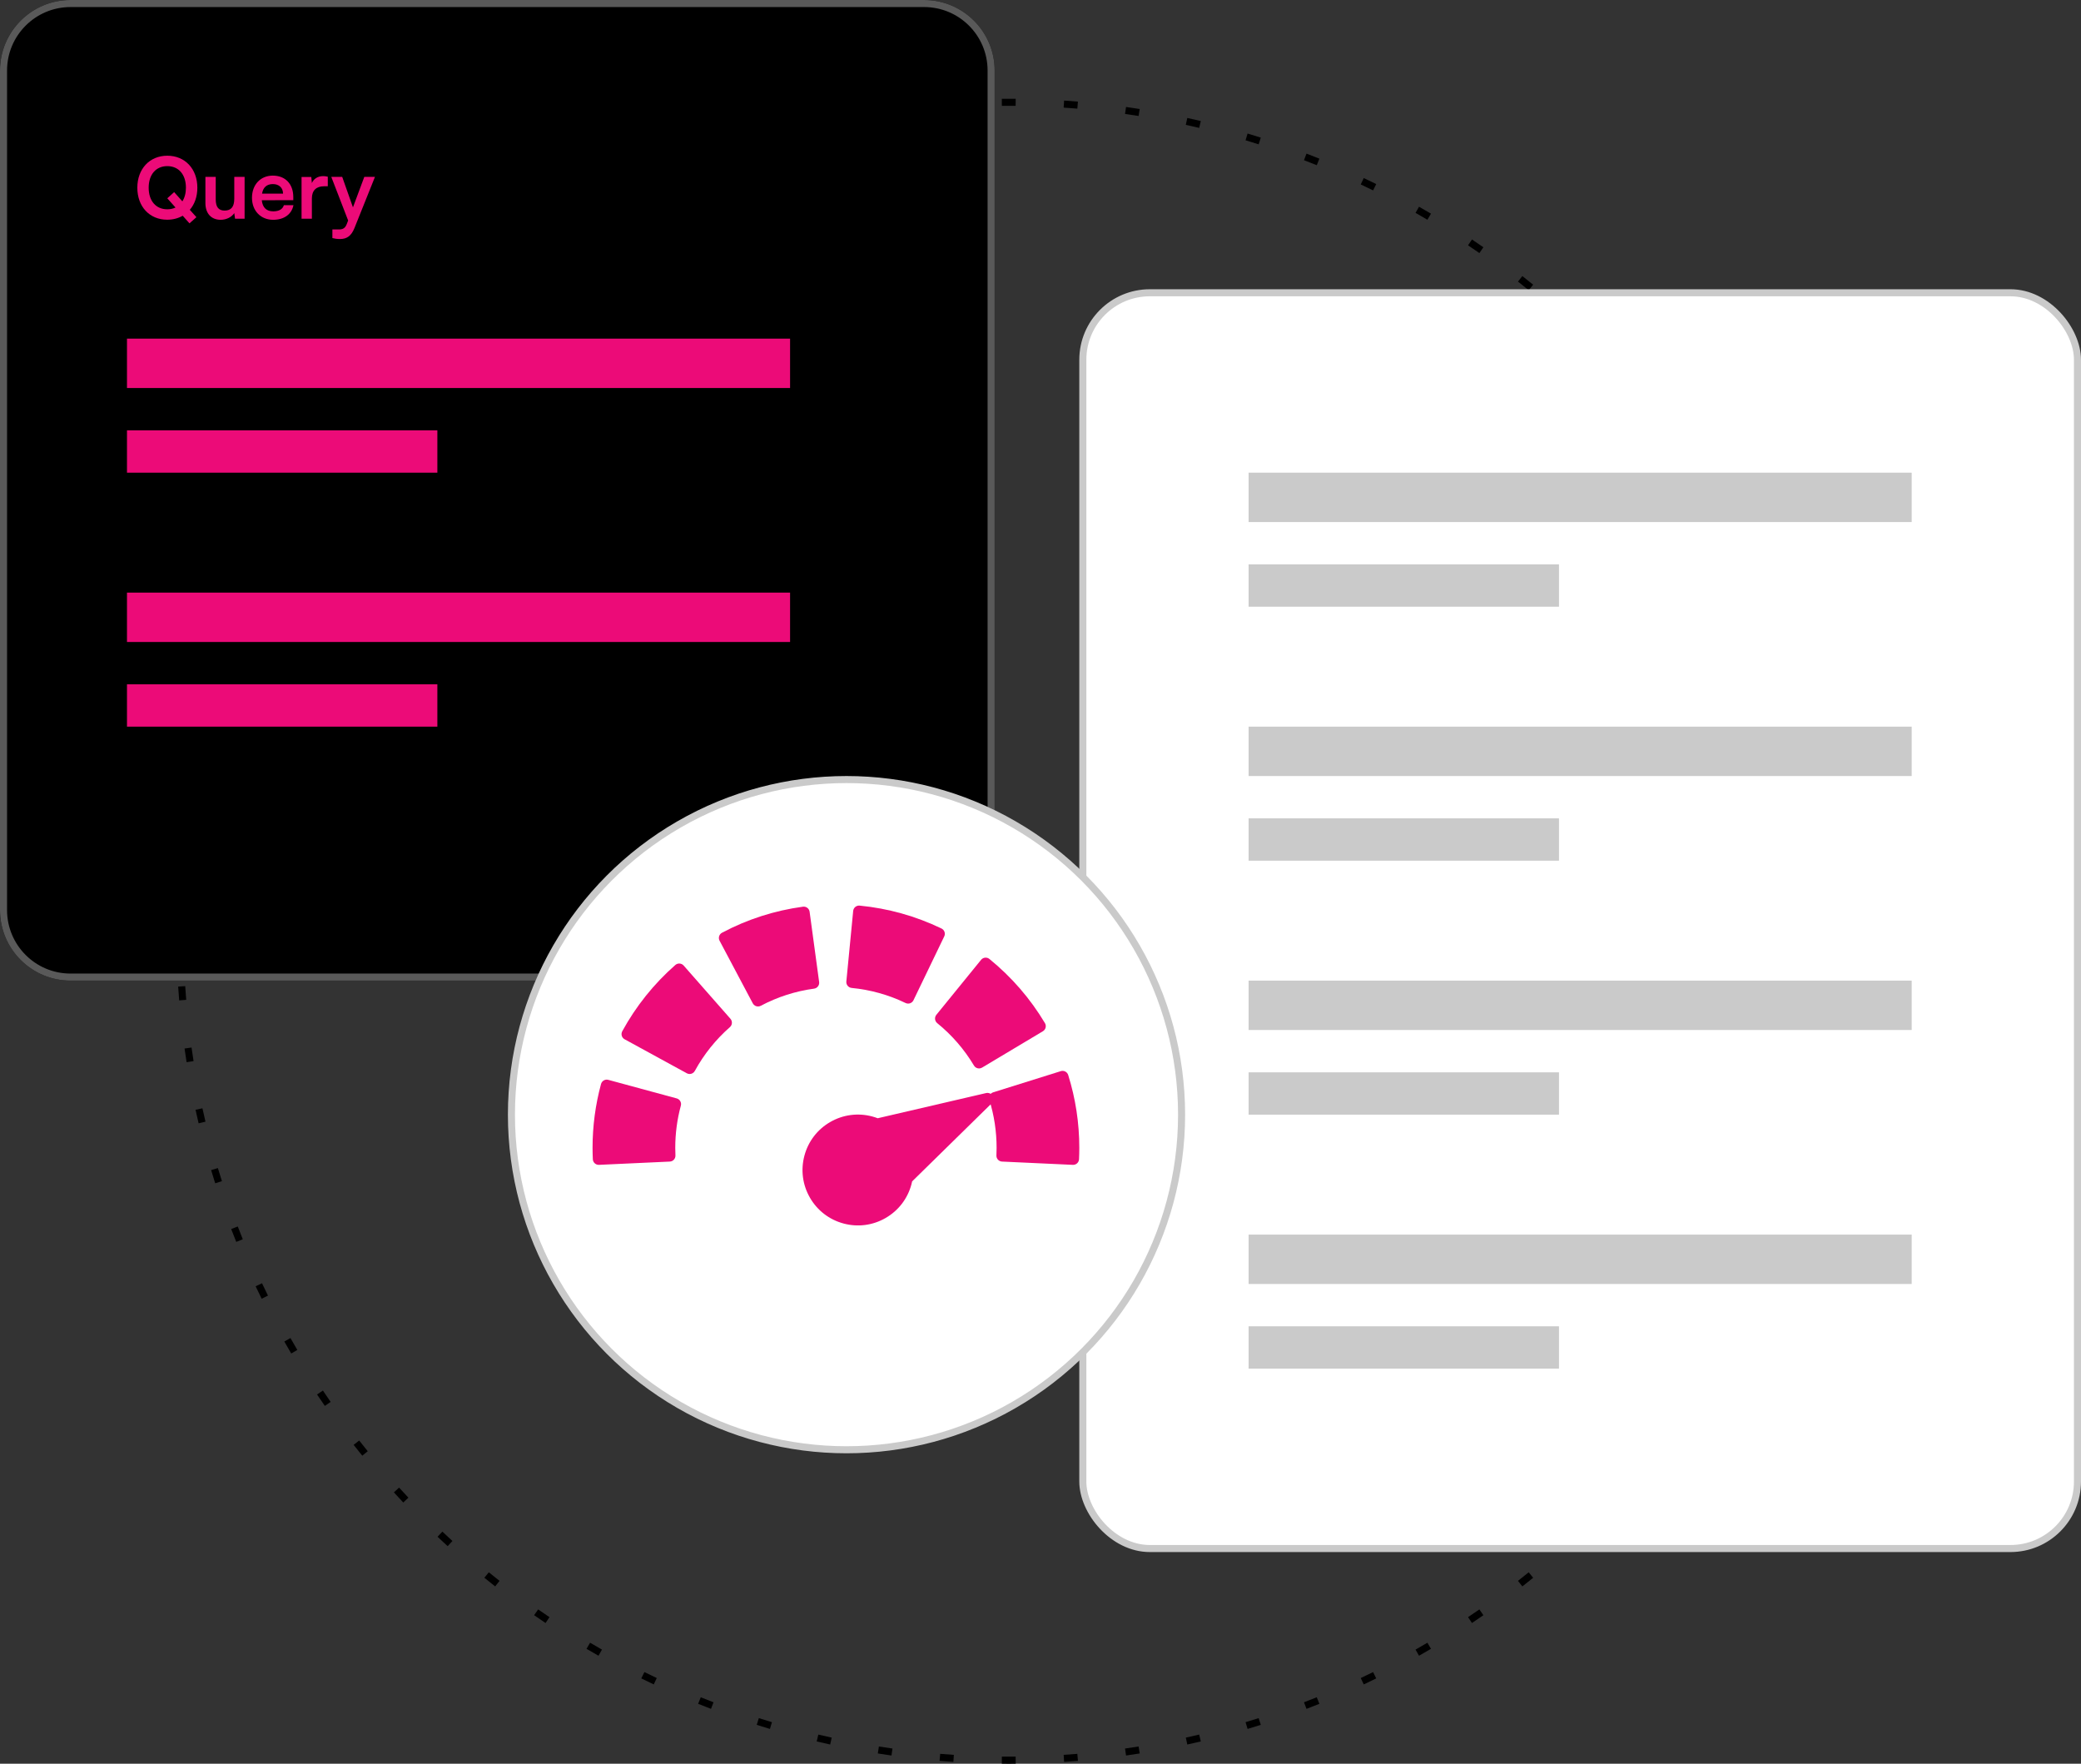
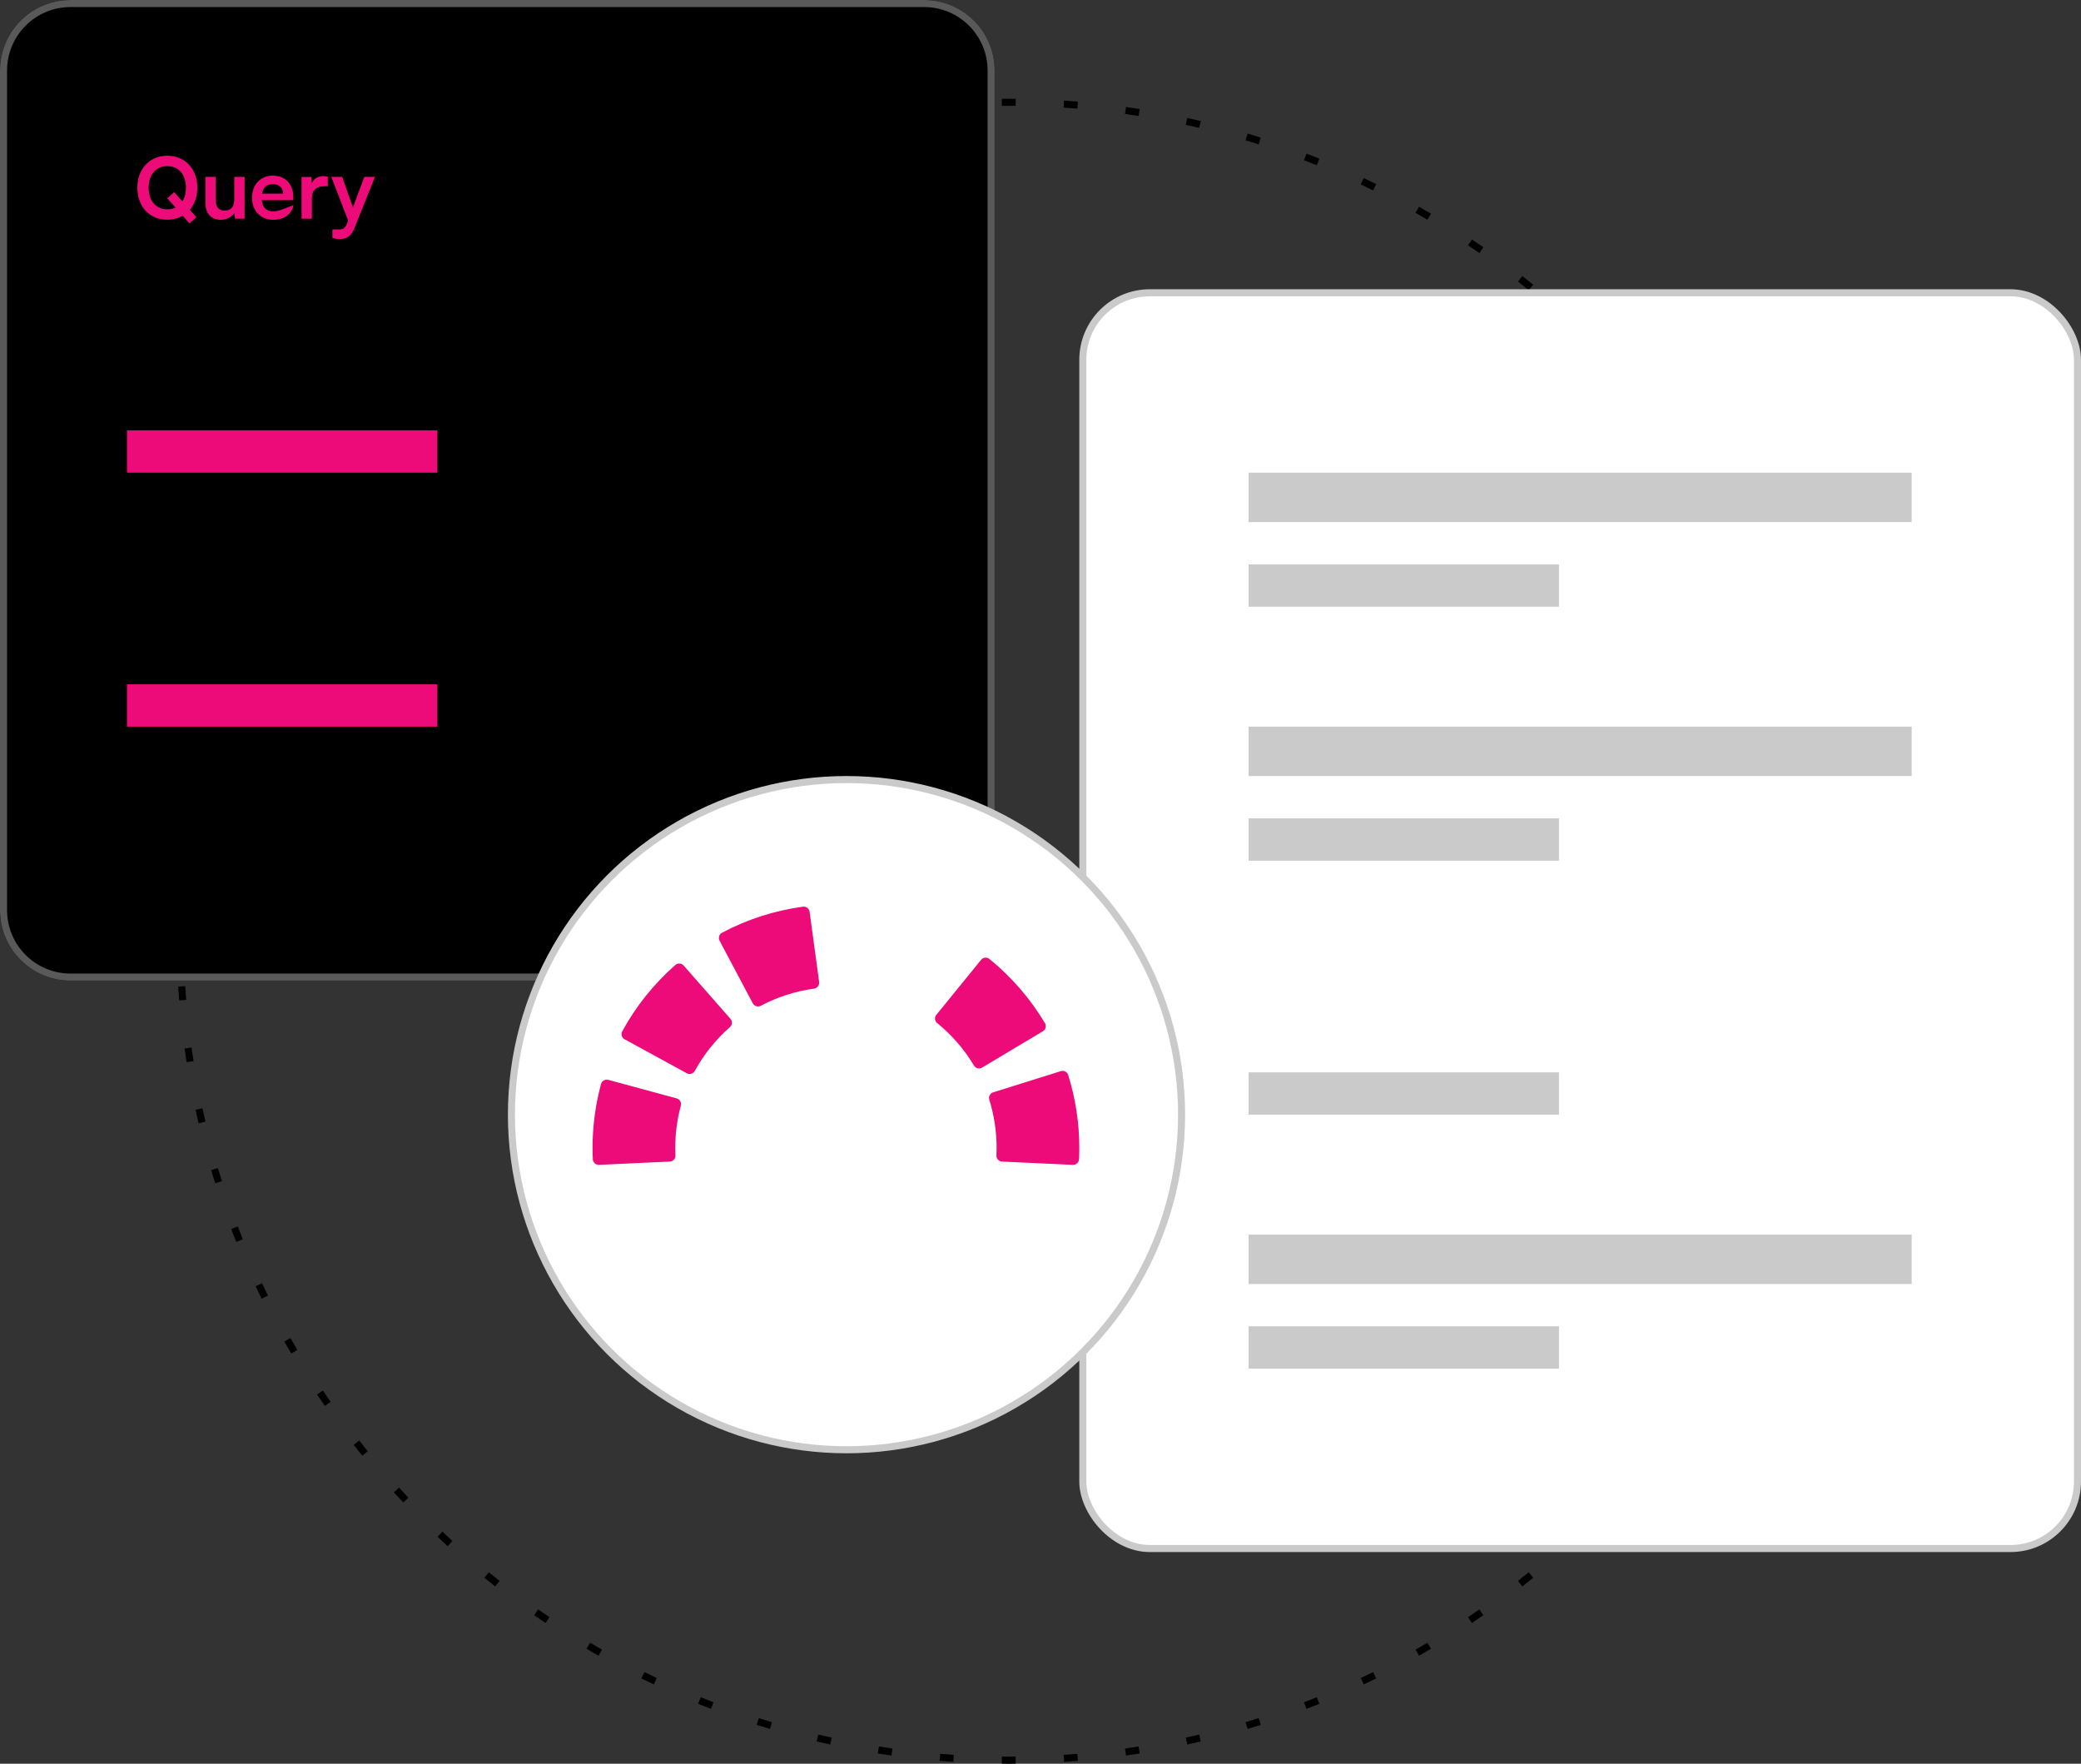
<svg xmlns="http://www.w3.org/2000/svg" width="295" height="250" viewBox="0 0 295 250" fill="none">
  <rect x="0" y="0" width="295" height="250" fill="#333333" stroke="none" />
  <path fill-rule="evenodd" clip-rule="evenodd" d="M260.996 132.985C260.999 132.657 261 132.329 261 132C261 131.671 260.999 131.343 260.996 131.014L259.996 131.023C259.999 131.348 260 131.674 260 132C260 132.326 259.999 132.652 259.996 132.977L260.996 132.985ZM260.743 139.848L259.745 139.782C259.703 140.43 259.655 141.077 259.602 141.723L260.598 141.805C260.652 141.154 260.7 140.501 260.743 139.848ZM259.838 148.625L258.848 148.485C258.757 149.127 258.661 149.768 258.561 150.407L259.548 150.563C259.65 149.918 259.747 149.273 259.838 148.625ZM258.279 157.311L257.302 157.098C257.163 157.732 257.02 158.364 256.871 158.995L257.844 159.225C257.994 158.589 258.139 157.951 258.279 157.311ZM256.071 165.855L255.113 165.569C254.928 166.19 254.737 166.809 254.541 167.426L255.494 167.728C255.692 167.106 255.884 166.482 256.071 165.855ZM253.227 174.209L252.293 173.851C252.061 174.457 251.824 175.061 251.582 175.662L252.509 176.035C252.753 175.429 252.992 174.82 253.227 174.209ZM249.761 182.325L248.857 181.898C248.58 182.484 248.298 183.068 248.012 183.649L248.909 184.091C249.198 183.505 249.482 182.916 249.761 182.325ZM245.696 190.158L244.826 189.665C244.506 190.229 244.182 190.79 243.852 191.348L244.714 191.856C245.046 191.293 245.373 190.727 245.696 190.158ZM241.057 197.664L240.226 197.107C239.865 197.646 239.499 198.181 239.129 198.714L239.95 199.285C240.323 198.748 240.692 198.208 241.057 197.664ZM235.869 204.805L235.082 204.187C234.682 204.697 234.278 205.204 233.869 205.707L234.645 206.338C235.057 205.83 235.465 205.319 235.869 204.805ZM230.165 211.539L229.427 210.864C228.989 211.343 228.548 211.819 228.103 212.29L228.831 212.977C229.279 212.501 229.724 212.022 230.165 211.539ZM223.977 217.831L223.29 217.103C222.819 217.548 222.343 217.989 221.864 218.427L222.539 219.165C223.022 218.724 223.501 218.279 223.977 217.831ZM217.338 223.645L216.707 222.869C216.204 223.278 215.697 223.682 215.187 224.082L215.805 224.869C216.319 224.465 216.83 224.057 217.338 223.645ZM210.285 228.95L209.714 228.129C209.181 228.499 208.646 228.865 208.107 229.226L208.664 230.057C209.208 229.692 209.748 229.323 210.285 228.95ZM202.856 233.714L202.348 232.852C201.79 233.182 201.229 233.506 200.665 233.826L201.158 234.696C201.727 234.373 202.293 234.046 202.856 233.714ZM195.091 237.909L194.649 237.012C194.068 237.298 193.484 237.58 192.898 237.857L193.325 238.761C193.916 238.482 194.505 238.198 195.091 237.909ZM187.035 241.509L186.662 240.582C186.061 240.824 185.457 241.061 184.851 241.293L185.209 242.227C185.82 241.992 186.429 241.753 187.035 241.509ZM178.728 244.494L178.426 243.541C177.809 243.737 177.19 243.928 176.569 244.113L176.855 245.071C177.482 244.884 178.106 244.692 178.728 244.494ZM170.225 246.844L169.995 245.871C169.364 246.02 168.732 246.163 168.098 246.302L168.311 247.279C168.951 247.139 169.589 246.994 170.225 246.844ZM161.563 248.548L161.407 247.561C160.768 247.661 160.127 247.757 159.485 247.848L159.625 248.838C160.273 248.747 160.918 248.65 161.563 248.548ZM152.805 249.598L152.723 248.602C152.077 248.655 151.43 248.703 150.782 248.745L150.848 249.743C151.501 249.7 152.154 249.652 152.805 249.598ZM143.986 249.996L143.977 248.996C143.652 248.999 143.326 249 143 249C142.674 249 142.348 248.999 142.023 248.996L142.015 249.996C142.343 249.999 142.671 250 143 250C143.329 250 143.657 249.999 143.986 249.996ZM135.152 249.743L135.218 248.745C134.57 248.703 133.923 248.655 133.277 248.602L133.195 249.598C133.846 249.652 134.499 249.7 135.152 249.743ZM126.375 248.838L126.515 247.848C125.873 247.757 125.232 247.661 124.593 247.561L124.437 248.548C125.082 248.65 125.727 248.747 126.375 248.838ZM117.689 247.279L117.902 246.302C117.268 246.163 116.636 246.02 116.005 245.871L115.775 246.844C116.411 246.994 117.049 247.139 117.689 247.279ZM109.145 245.071L109.431 244.113C108.81 243.928 108.191 243.737 107.574 243.541L107.272 244.494C107.894 244.692 108.518 244.884 109.145 245.071ZM100.791 242.227L101.149 241.293C100.543 241.061 99.939 240.824 99.338 240.582L98.965 241.509C99.571 241.753 100.18 241.992 100.791 242.227ZM92.675 238.761L93.102 237.857C92.516 237.58 91.932 237.298 91.351 237.012L90.909 237.909C91.495 238.198 92.084 238.482 92.675 238.761ZM84.842 234.696L85.335 233.826C84.771 233.506 84.21 233.182 83.652 232.852L83.144 233.714C83.707 234.046 84.273 234.373 84.842 234.696ZM77.336 230.057L77.893 229.226C77.354 228.865 76.819 228.499 76.286 228.129L75.715 228.95C76.252 229.323 76.792 229.692 77.336 230.057ZM70.195 224.869L70.813 224.082C70.303 223.682 69.796 223.278 69.293 222.869L68.662 223.645C69.17 224.057 69.681 224.465 70.195 224.869ZM63.461 219.165L64.135 218.427C63.657 217.989 63.181 217.548 62.71 217.103L62.023 217.831C62.499 218.279 62.978 218.724 63.461 219.165ZM57.169 212.977L57.897 212.29C57.452 211.819 57.011 211.343 56.573 210.864L55.835 211.539C56.276 212.022 56.721 212.501 57.169 212.977ZM51.355 206.338L52.131 205.707C51.722 205.204 51.318 204.697 50.918 204.187L50.131 204.805C50.535 205.319 50.943 205.83 51.355 206.338ZM46.05 199.285L46.871 198.714C46.501 198.181 46.135 197.646 45.774 197.107L44.944 197.664C45.308 198.208 45.677 198.748 46.05 199.285ZM41.286 191.856L42.148 191.348C41.819 190.79 41.494 190.229 41.174 189.665L40.304 190.158C40.627 190.727 40.954 191.293 41.286 191.856ZM37.091 184.091L37.988 183.649C37.702 183.068 37.42 182.484 37.143 181.898L36.239 182.325C36.518 182.916 36.802 183.505 37.091 184.091ZM33.491 176.035L34.418 175.662C34.176 175.061 33.939 174.457 33.707 173.851L32.773 174.209C33.008 174.82 33.247 175.429 33.491 176.035ZM30.506 167.728L31.459 167.426C31.263 166.809 31.072 166.19 30.887 165.569L29.928 165.855C30.116 166.482 30.308 167.106 30.506 167.728ZM28.156 159.225L29.129 158.995C28.98 158.364 28.837 157.732 28.698 157.098L27.721 157.311C27.861 157.951 28.006 158.589 28.156 159.225ZM26.452 150.563L27.439 150.407C27.338 149.768 27.243 149.127 27.152 148.485L26.162 148.625C26.253 149.273 26.35 149.918 26.452 150.563ZM25.401 141.805L26.398 141.723C26.345 141.077 26.297 140.43 26.255 139.782L25.257 139.848C25.3 140.501 25.348 141.154 25.401 141.805ZM25.004 132.986C25.001 132.657 25 132.329 25 132C25 131.671 25.001 131.343 25.004 131.015L26.004 131.023C26.001 131.348 26 131.674 26 132C26 132.326 26.001 132.652 26.004 132.977L25.004 132.986ZM25.257 124.152L26.255 124.218C26.297 123.57 26.345 122.923 26.398 122.277L25.401 122.195C25.348 122.846 25.3 123.499 25.257 124.152ZM26.162 115.375L27.152 115.515C27.243 114.873 27.338 114.232 27.439 113.593L26.452 113.437C26.35 114.082 26.253 114.727 26.162 115.375ZM27.721 106.689L28.698 106.902C28.837 106.268 28.98 105.636 29.129 105.005L28.156 104.775C28.006 105.411 27.861 106.049 27.721 106.689ZM29.928 98.145L30.887 98.431C31.072 97.81 31.263 97.191 31.459 96.574L30.506 96.272C30.308 96.894 30.116 97.518 29.928 98.145ZM32.773 89.791L33.707 90.149C33.939 89.543 34.176 88.939 34.418 88.338L33.491 87.965C33.247 88.571 33.008 89.18 32.773 89.791ZM36.239 81.675L37.143 82.102C37.42 81.516 37.702 80.932 37.988 80.351L37.091 79.909C36.802 80.495 36.518 81.084 36.239 81.675ZM40.304 73.842L41.174 74.335C41.494 73.771 41.819 73.21 42.148 72.652L41.286 72.144C40.954 72.707 40.627 73.273 40.304 73.842ZM44.944 66.336L45.774 66.893C46.135 66.354 46.501 65.819 46.871 65.286L46.05 64.715C45.677 65.252 45.308 65.792 44.944 66.336ZM50.131 59.195L50.918 59.813C51.318 59.303 51.722 58.796 52.131 58.293L51.355 57.663C50.943 58.17 50.535 58.681 50.131 59.195ZM55.835 52.461L56.573 53.136C57.011 52.657 57.452 52.181 57.897 51.71L57.169 51.023C56.721 51.499 56.276 51.978 55.835 52.461ZM62.023 46.169L62.71 46.897C63.181 46.452 63.657 46.011 64.135 45.573L63.461 44.835C62.978 45.276 62.499 45.721 62.023 46.169ZM68.662 40.355L69.293 41.131C69.796 40.722 70.303 40.318 70.813 39.918L70.195 39.131C69.681 39.535 69.17 39.943 68.662 40.355ZM75.715 35.05L76.286 35.871C76.819 35.501 77.354 35.135 77.893 34.774L77.336 33.944C76.792 34.308 76.252 34.677 75.715 35.05ZM83.144 30.286L83.652 31.148C84.21 30.819 84.771 30.494 85.335 30.174L84.842 29.304C84.273 29.627 83.707 29.954 83.144 30.286ZM90.909 26.091L91.351 26.988C91.932 26.702 92.516 26.42 93.102 26.143L92.675 25.239C92.084 25.518 91.495 25.802 90.909 26.091ZM98.965 22.491L99.338 23.418C99.939 23.177 100.543 22.939 101.149 22.707L100.791 21.773C100.18 22.008 99.571 22.247 98.965 22.491ZM107.272 19.506L107.574 20.459C108.191 20.263 108.81 20.072 109.431 19.887L109.145 18.928C108.518 19.116 107.894 19.308 107.272 19.506ZM115.775 17.156L116.005 18.129C116.636 17.98 117.268 17.837 117.902 17.698L117.689 16.721C117.049 16.861 116.411 17.006 115.775 17.156ZM124.437 15.452L124.593 16.439C125.232 16.338 125.873 16.243 126.515 16.152L126.375 15.162C125.727 15.253 125.082 15.35 124.437 15.452ZM133.195 14.402L133.277 15.398C133.923 15.345 134.57 15.297 135.218 15.255L135.152 14.257C134.499 14.3 133.846 14.348 133.195 14.402ZM142.014 14.004L142.023 15.004C142.348 15.001 142.674 15 143 15C143.326 15 143.652 15.001 143.977 15.004L143.985 14.004C143.657 14.001 143.329 14 143 14C142.671 14 142.343 14.001 142.014 14.004ZM150.848 14.257L150.782 15.255C151.43 15.297 152.077 15.345 152.723 15.398L152.805 14.402C152.154 14.348 151.501 14.3 150.848 14.257ZM159.625 15.162L159.485 16.152C160.127 16.243 160.768 16.338 161.407 16.439L161.563 15.452C160.918 15.35 160.273 15.253 159.625 15.162ZM168.311 16.721L168.098 17.698C168.732 17.837 169.364 17.98 169.995 18.129L170.225 17.156C169.589 17.006 168.951 16.861 168.311 16.721ZM176.855 18.928L176.569 19.887C177.19 20.072 177.809 20.263 178.426 20.459L178.728 19.506C178.106 19.308 177.482 19.116 176.855 18.928ZM185.209 21.773L184.851 22.707C185.457 22.939 186.061 23.177 186.662 23.418L187.035 22.491C186.429 22.247 185.82 22.008 185.209 21.773ZM193.325 25.239L192.898 26.143C193.484 26.42 194.068 26.702 194.649 26.988L195.091 26.091C194.505 25.802 193.916 25.518 193.325 25.239ZM201.158 29.304L200.665 30.174C201.229 30.494 201.79 30.819 202.348 31.148L202.856 30.286C202.293 29.954 201.727 29.627 201.158 29.304ZM208.664 33.944L208.107 34.774C208.646 35.135 209.181 35.501 209.714 35.871L210.285 35.05C209.748 34.677 209.208 34.308 208.664 33.944ZM215.805 39.131L215.187 39.918C215.697 40.318 216.204 40.722 216.707 41.131L217.338 40.355C216.83 39.943 216.319 39.535 215.805 39.131ZM222.539 44.835L221.864 45.573C222.343 46.011 222.819 46.452 223.29 46.897L223.977 46.169C223.501 45.721 223.022 45.276 222.539 44.835ZM228.831 51.023L228.103 51.71C228.548 52.181 228.989 52.657 229.427 53.136L230.165 52.461C229.724 51.978 229.279 51.499 228.831 51.023ZM234.645 57.663L233.869 58.293C234.278 58.796 234.682 59.303 235.082 59.813L235.869 59.195C235.465 58.681 235.057 58.17 234.645 57.663ZM239.95 64.715L239.129 65.286C239.499 65.819 239.865 66.354 240.226 66.893L241.057 66.336C240.692 65.792 240.323 65.252 239.95 64.715ZM244.714 72.144L243.852 72.652C244.182 73.21 244.506 73.771 244.826 74.335L245.696 73.842C245.373 73.273 245.046 72.707 244.714 72.144ZM248.909 79.909L248.012 80.351C248.298 80.932 248.58 81.516 248.857 82.102L249.761 81.675C249.482 81.084 249.198 80.495 248.909 79.909ZM252.509 87.965L251.582 88.338C251.824 88.939 252.061 89.543 252.293 90.149L253.227 89.791C252.992 89.18 252.753 88.571 252.509 87.965ZM255.494 96.272L254.541 96.574C254.737 97.191 254.928 97.81 255.113 98.431L256.071 98.145C255.884 97.518 255.692 96.894 255.494 96.272ZM257.844 104.775L256.871 105.005C257.02 105.636 257.163 106.268 257.302 106.902L258.279 106.689C258.139 106.049 257.994 105.411 257.844 104.775ZM259.548 113.437L258.561 113.593C258.661 114.232 258.757 114.873 258.848 115.515L259.838 115.375C259.747 114.727 259.65 114.082 259.548 113.437ZM260.598 122.195L259.602 122.277C259.655 122.923 259.703 123.57 259.745 124.218L260.743 124.152C260.7 123.499 260.652 122.846 260.598 122.195Z" fill="black" />
  <rect x="153.5" y="41.5" width="141" height="178" rx="9.5" fill="white" stroke="#CACACA" />
  <path d="M0 10C0 4.477 4.477 0 10 0H131C136.523 0 141 4.477 141 10V129C141 134.523 136.523 139 131 139H10C4.477 139 0 134.523 0 129V10Z" fill="black" />
  <path fill-rule="evenodd" clip-rule="evenodd" d="M131 1H10C5.029 1 1 5.029 1 10V129C1 133.971 5.029 138 10 138H131C135.971 138 140 133.971 140 129V10C140 5.029 135.971 1 131 1ZM10 0C4.477 0 0 4.477 0 10V129C0 134.523 4.477 139 10 139H131C136.523 139 141 134.523 141 129V10C141 4.477 136.523 0 131 0H10Z" fill="#595959" />
  <path d="M26.86 31.66L27.844 30.784L26.908 29.74C27.592 28.948 27.976 27.868 27.976 26.608C27.976 23.932 26.224 22.072 23.716 22.072C21.208 22.072 19.468 23.944 19.468 26.608C19.468 29.284 21.196 31.144 23.704 31.144C24.532 31.144 25.276 30.94 25.9 30.58L26.86 31.66ZM26.356 26.608C26.356 27.376 26.176 28.036 25.852 28.54L24.688 27.232L23.716 28.108L24.88 29.416C24.532 29.584 24.148 29.668 23.716 29.668C22.108 29.668 21.076 28.48 21.076 26.608C21.076 24.736 22.108 23.548 23.716 23.548C25.324 23.548 26.356 24.736 26.356 26.608Z" fill="#EC0B78" />
  <path d="M33.21 25.072V28.18C33.21 29.308 32.766 29.848 31.842 29.848C31.026 29.848 30.582 29.392 30.582 28.264V25.072H29.118V28.78C29.118 30.232 29.922 31.156 31.29 31.156C32.082 31.156 32.85 30.772 33.21 30.208L33.318 31H34.674V25.072H33.21Z" fill="#EC0B78" />
-   <path d="M38.721 31.156C40.269 31.156 41.349 30.376 41.6 29.08H40.245C40.077 29.644 39.548 29.956 38.745 29.956C37.773 29.956 37.221 29.428 37.112 28.384L41.577 28.372V27.928C41.577 26.08 40.449 24.892 38.672 24.892C36.932 24.892 35.721 26.176 35.721 28.036C35.721 29.872 36.956 31.156 38.721 31.156ZM38.684 26.092C39.56 26.092 40.124 26.632 40.124 27.448H37.148C37.292 26.56 37.821 26.092 38.684 26.092Z" fill="#EC0B78" />
+   <path d="M38.721 31.156C40.269 31.156 41.349 30.376 41.6 29.08C40.077 29.644 39.548 29.956 38.745 29.956C37.773 29.956 37.221 29.428 37.112 28.384L41.577 28.372V27.928C41.577 26.08 40.449 24.892 38.672 24.892C36.932 24.892 35.721 26.176 35.721 28.036C35.721 29.872 36.956 31.156 38.721 31.156ZM38.684 26.092C39.56 26.092 40.124 26.632 40.124 27.448H37.148C37.292 26.56 37.821 26.092 38.684 26.092Z" fill="#EC0B78" />
  <path d="M46.468 25.048C46.228 24.988 46.024 24.964 45.82 24.964C45.028 24.964 44.464 25.36 44.212 25.948L44.128 25.084H42.748V31H44.212V28.12C44.212 26.968 44.872 26.404 45.928 26.404H46.468V25.048Z" fill="#EC0B78" />
  <path d="M47.119 33.748C47.443 33.832 47.803 33.88 48.211 33.88C49.183 33.88 49.807 33.424 50.251 32.32L53.155 25.072H51.643L50.035 29.392L48.511 25.072H46.963L49.351 31.252L49.183 31.696C48.931 32.392 48.571 32.524 47.995 32.524H47.119V33.748Z" fill="#EC0B78" />
  <path d="M177 67H271V74H177V67Z" fill="#CACACA" />
-   <path d="M18 48H112V55H18V48Z" fill="#EC0B78" />
-   <path d="M18 84H112V91H18V84Z" fill="#EC0B78" />
-   <path d="M177 139H271V146H177V139Z" fill="#CACACA" />
  <path d="M177 103H271V110H177V103Z" fill="#CACACA" />
  <path d="M177 175H271V182H177V175Z" fill="#CACACA" />
  <path d="M18 61H62V67H18V61Z" fill="#EC0B78" />
  <path d="M177 80H221V86H177V80Z" fill="#CACACA" />
  <path d="M18 97H62V103H18V97Z" fill="#EC0B78" />
  <path d="M177 152H221V158H177V152Z" fill="#CACACA" />
  <path d="M177 116H221V122H177V116Z" fill="#CACACA" />
  <path d="M177 188H221V194H177V188Z" fill="#CACACA" />
  <circle cx="120" cy="158" r="47.5" fill="white" stroke="#CACACA" />
  <g clip-path="url(#clip0_828_733)">
    <path d="M103.753 145.016C103.768 144.795 103.693 144.576 103.547 144.409L96.913 136.862C96.766 136.695 96.559 136.594 96.338 136.579C96.115 136.565 95.898 136.639 95.731 136.786C92.683 139.466 90.153 142.626 88.21 146.178C88.104 146.373 88.079 146.602 88.141 146.815C88.204 147.028 88.348 147.208 88.543 147.314L97.361 152.134C97.488 152.204 97.626 152.237 97.761 152.237C98.058 152.237 98.345 152.079 98.497 151.801C99.781 149.453 101.454 147.364 103.471 145.591C103.638 145.445 103.739 145.238 103.753 145.016Z" fill="#EC0B78" />
    <path d="M106.714 142.221C106.864 142.504 107.154 142.666 107.454 142.666C107.587 142.666 107.721 142.635 107.846 142.568C110.209 141.315 112.752 140.497 115.403 140.137C115.861 140.075 116.182 139.653 116.12 139.195L114.769 129.238C114.707 128.78 114.284 128.459 113.827 128.521C109.801 129.067 105.941 130.308 102.353 132.211C101.944 132.428 101.789 132.935 102.005 133.343L106.714 142.221Z" fill="#EC0B78" />
    <path d="M95.927 155.696L86.229 153.065C86.014 153.007 85.786 153.036 85.593 153.146C85.4 153.257 85.26 153.439 85.201 153.654C84.404 156.592 84 159.638 84 162.706C84 163.231 84.013 163.758 84.039 164.316C84.059 164.765 84.43 165.115 84.874 165.115C84.888 165.115 84.901 165.115 84.914 165.114L94.952 164.65C95.174 164.64 95.382 164.542 95.532 164.378C95.681 164.214 95.76 163.997 95.749 163.775C95.732 163.399 95.724 163.049 95.724 162.706C95.724 160.674 95.99 158.662 96.516 156.723C96.637 156.277 96.373 155.817 95.927 155.696Z" fill="#EC0B78" />
-     <path d="M133.465 131.613C129.811 129.852 125.906 128.76 121.861 128.368C121.638 128.346 121.419 128.414 121.247 128.555C121.076 128.696 120.968 128.9 120.946 129.121L119.977 139.123C119.933 139.583 120.27 139.992 120.73 140.037C123.397 140.295 125.969 141.014 128.374 142.174C128.489 142.229 128.613 142.257 128.738 142.257C128.831 142.257 128.924 142.241 129.014 142.21C129.224 142.137 129.396 141.983 129.492 141.783L133.855 132.731C134.056 132.315 133.882 131.814 133.465 131.613Z" fill="#EC0B78" />
    <path d="M148.224 145.661C148.278 145.445 148.245 145.217 148.131 145.027C146.053 141.55 143.403 138.489 140.256 135.93C140.084 135.79 139.864 135.724 139.642 135.746C139.421 135.769 139.218 135.879 139.078 136.051L132.738 143.846C132.598 144.019 132.532 144.24 132.554 144.461C132.577 144.681 132.687 144.884 132.859 145.025C134.942 146.718 136.694 148.742 138.069 151.042C138.225 151.304 138.503 151.45 138.788 151.45C138.934 151.45 139.082 151.411 139.217 151.331L147.842 146.175C148.032 146.061 148.17 145.876 148.224 145.661Z" fill="#EC0B78" />
    <path d="M151.426 152.38C151.288 151.939 150.818 151.693 150.377 151.832L140.788 154.836C140.347 154.974 140.101 155.444 140.24 155.885C140.928 158.082 141.277 160.377 141.277 162.706C141.277 163.049 141.268 163.398 141.251 163.775C141.24 163.997 141.319 164.214 141.468 164.378C141.618 164.542 141.827 164.64 142.048 164.65L152.086 165.114C152.1 165.114 152.113 165.115 152.126 165.115C152.57 165.115 152.941 164.765 152.962 164.316C152.987 163.757 153 163.231 153 162.706C153 159.186 152.471 155.713 151.426 152.38Z" fill="#EC0B78" />
-     <path d="M129.205 167.877C129.243 167.738 129.275 167.598 129.305 167.457L140.578 156.395C140.854 156.125 140.916 155.704 140.73 155.365C140.544 155.026 140.155 154.853 139.779 154.94L124.425 158.508C124.173 158.413 123.915 158.328 123.652 158.258C121.625 157.715 119.509 157.994 117.692 159.042C115.875 160.091 114.576 161.785 114.033 163.812C113.49 165.838 113.769 167.955 114.817 169.771C115.866 171.588 117.56 172.888 119.586 173.431C121.613 173.974 123.729 173.695 125.546 172.646C127.363 171.597 128.662 169.903 129.205 167.877Z" fill="#EC0B78" />
  </g>
  <defs>
    <clipPath id="clip0_828_733">
      <rect width="69" height="69" fill="white" transform="translate(84 118)" />
    </clipPath>
  </defs>
</svg>